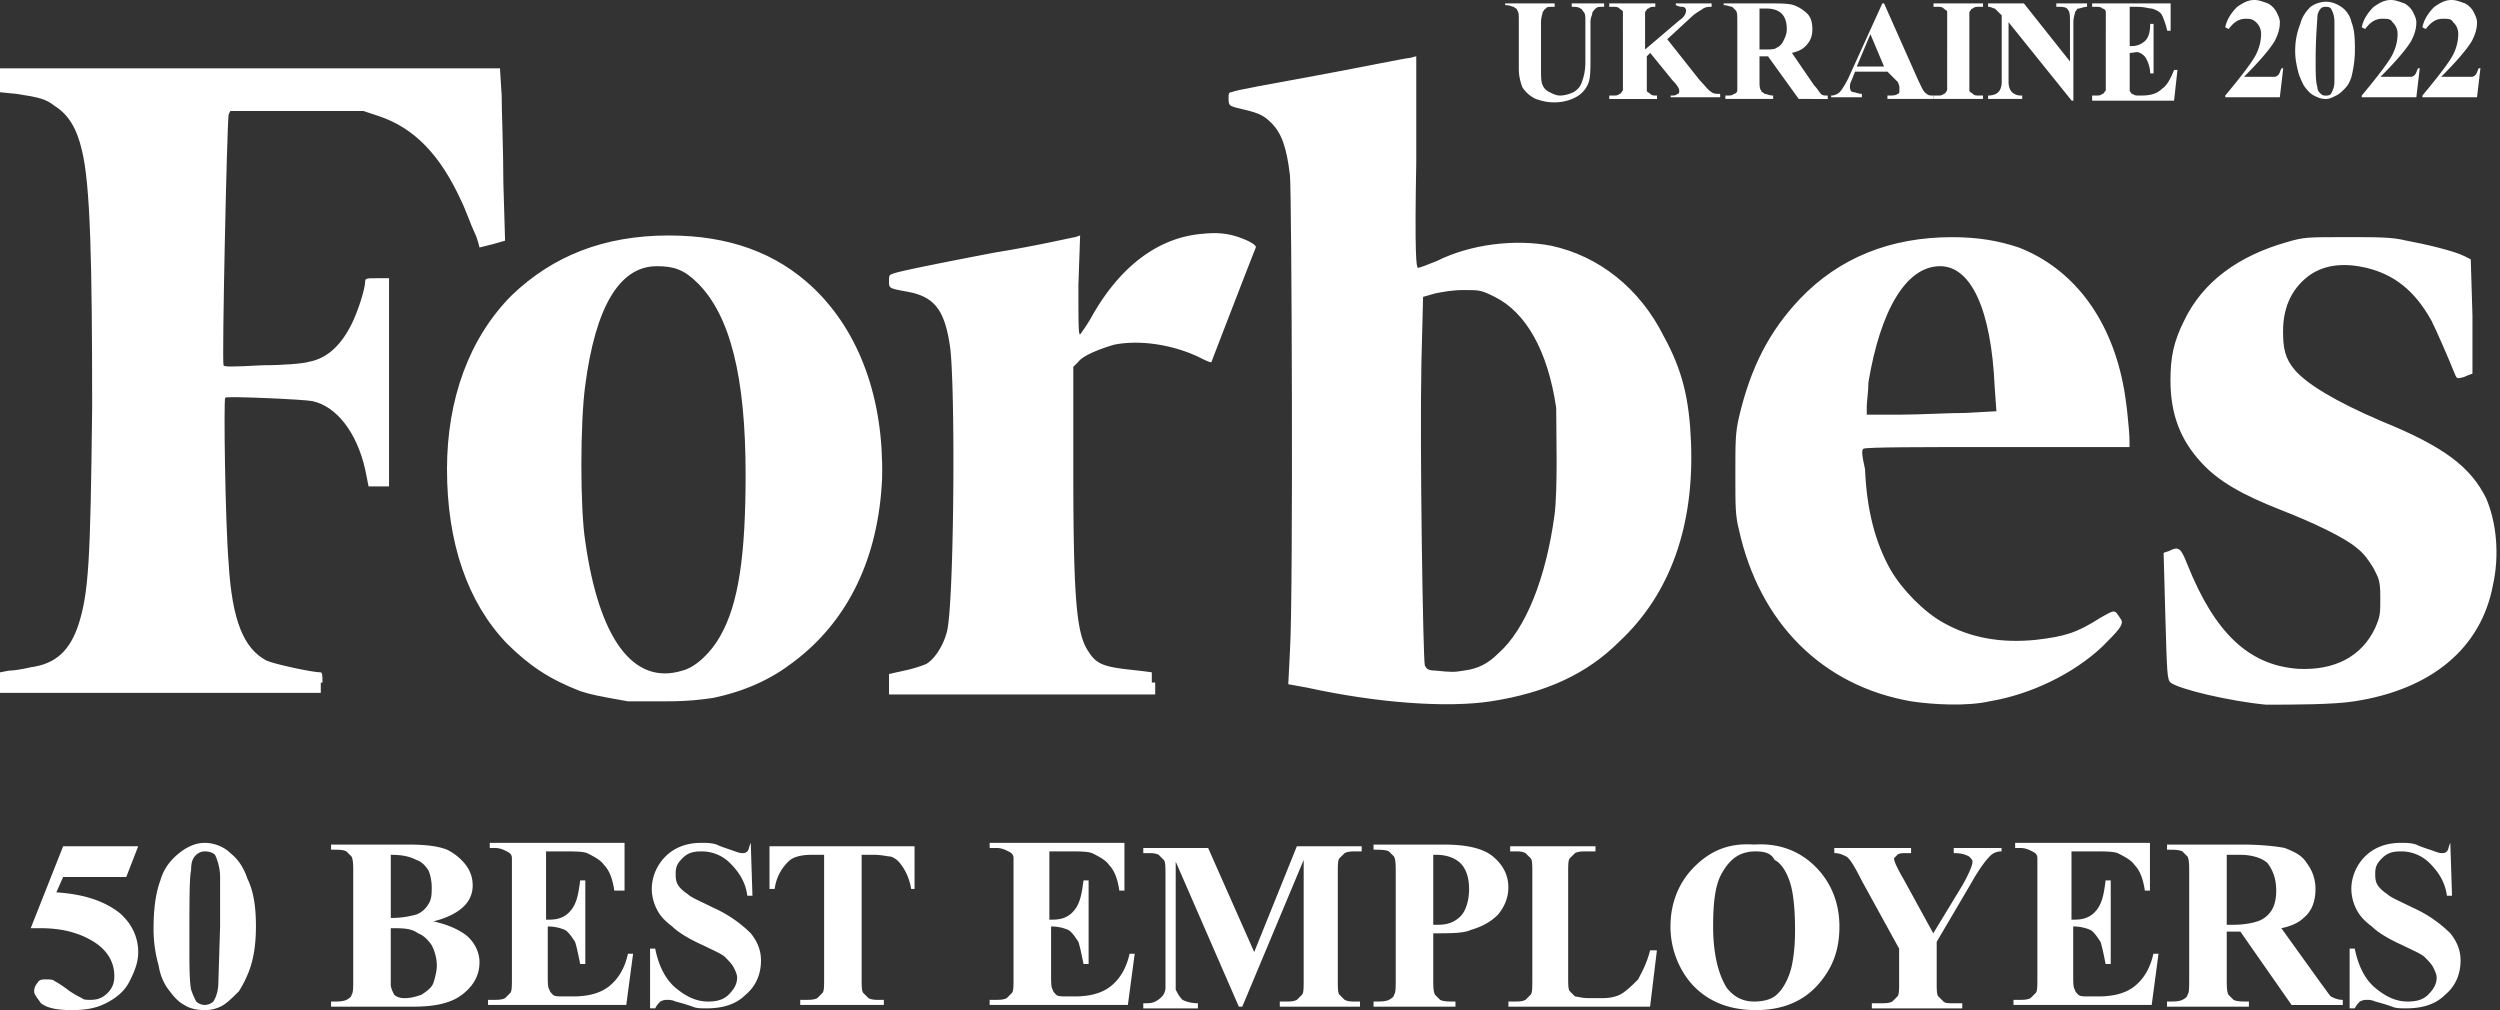
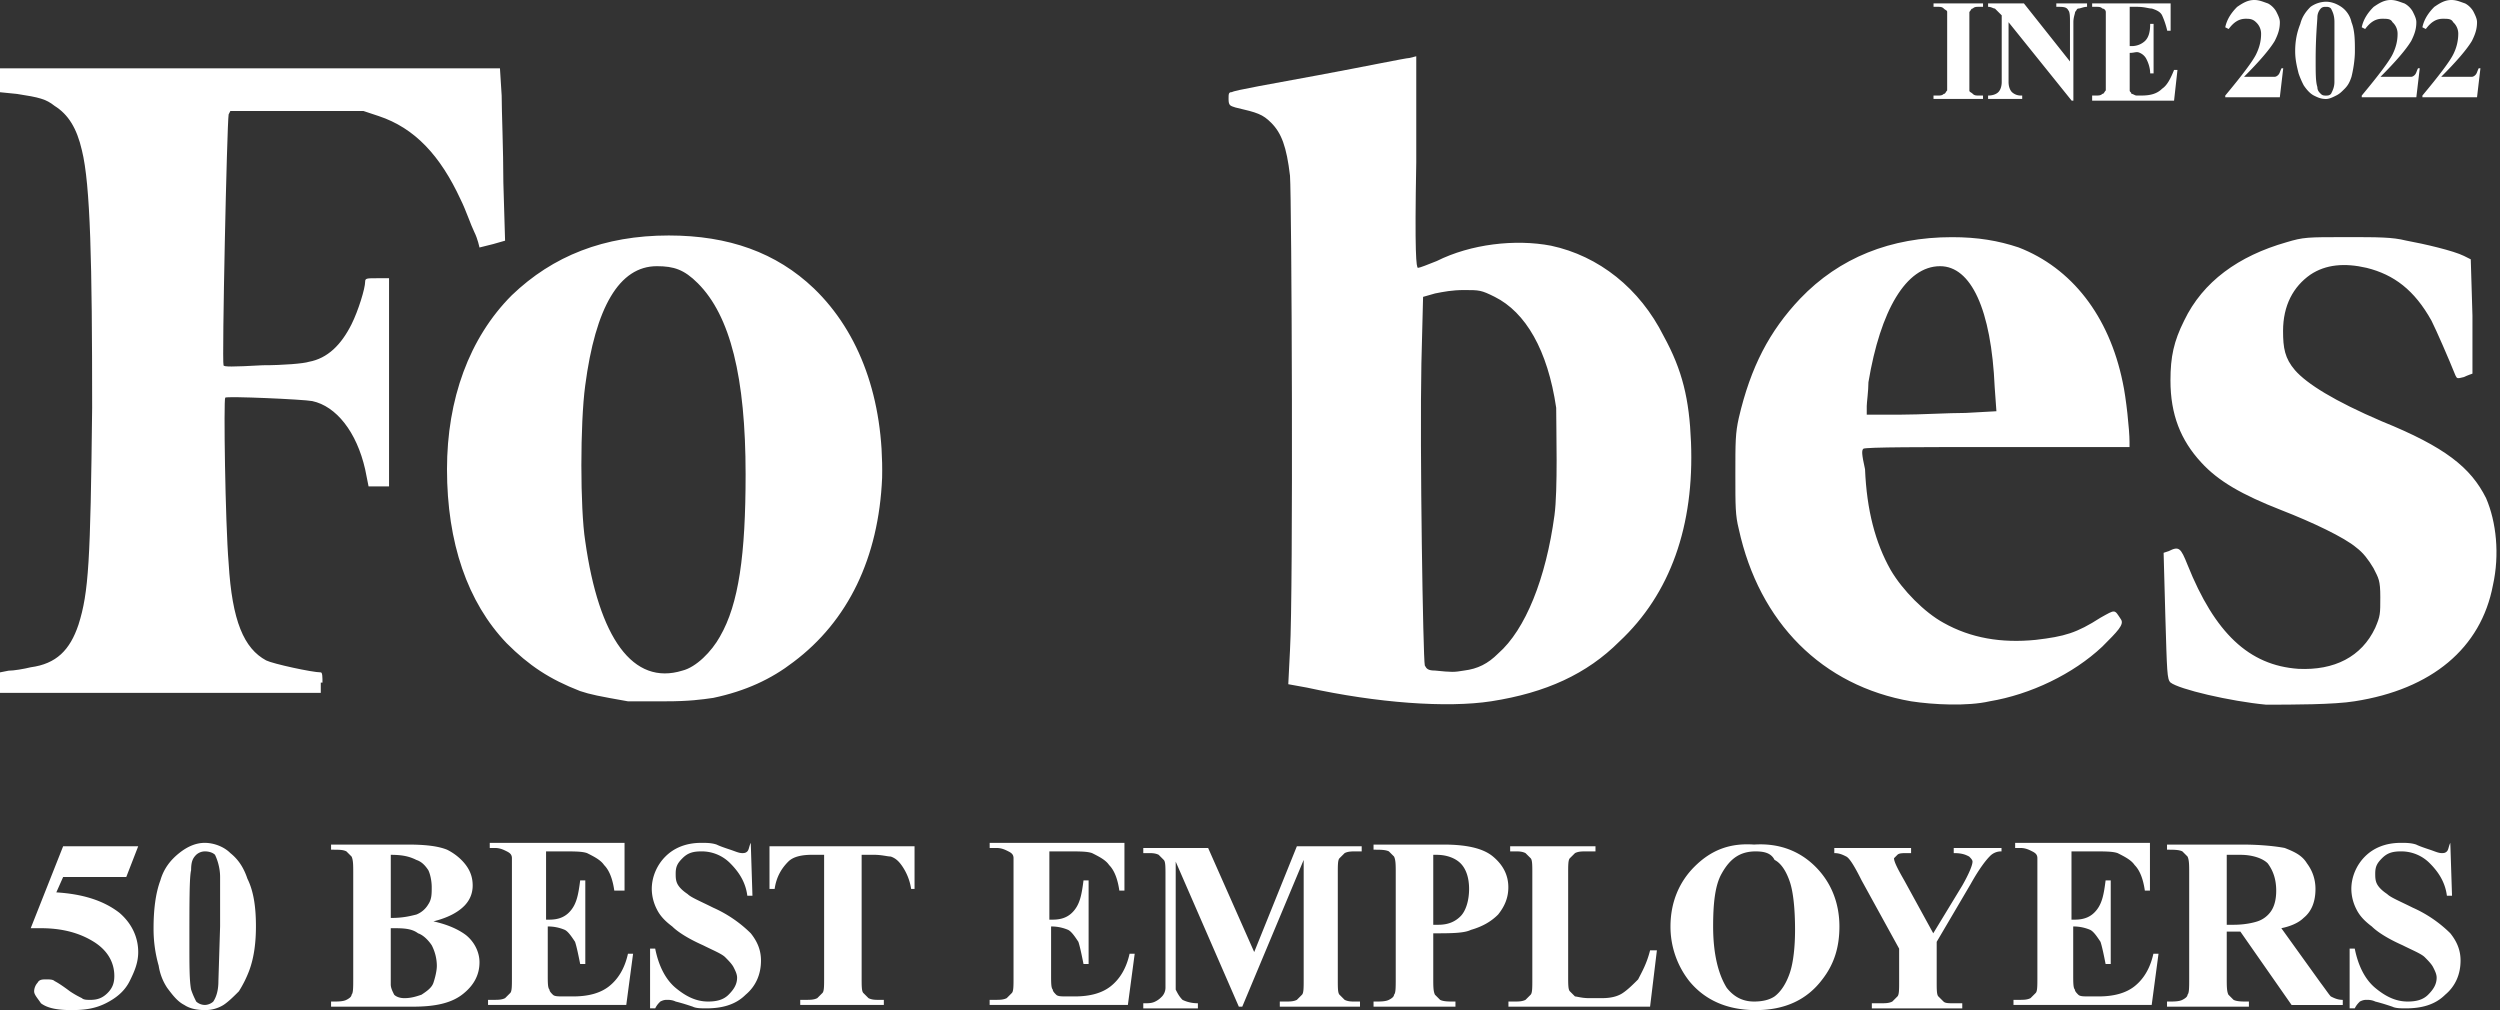
<svg xmlns="http://www.w3.org/2000/svg" width="99" height="40" viewBox="0 0 99 40" fill="none">
  <rect x="0" y="0" width="99" height="40" fill="#333333" stroke="none" />
  <path d="M32.229 11.42C30.742 10 28.85 9.325 26.485 9.325c-2.567 0-4.594.81-6.216 2.365-1.69 1.69-2.568 4.122-2.568 6.892 0 2.906.811 5.27 2.365 6.892.879.879 1.69 1.42 2.906 1.892.405.136.743.203 1.892.406h1.486c.946 0 1.42-.068 1.892-.135 1.284-.27 2.298-.744 3.176-1.42 2.162-1.621 3.379-4.121 3.514-7.297.067-3.108-.879-5.744-2.703-7.5zm-3.716 13.784c-.338.608-.947 1.216-1.487 1.351-1.96.609-3.311-1.283-3.852-5.135-.202-1.284-.202-4.662 0-6.149.406-3.108 1.352-4.73 2.838-4.73.676 0 1.081.135 1.622.676 1.284 1.284 1.892 3.716 1.892 7.568 0 3.176-.27 5.135-1.014 6.419zM66.963 17.5c-.067-1.69-.338-2.838-1.081-4.19-.946-1.892-2.568-3.175-4.46-3.58-1.419-.271-3.176-.068-4.527.607-.338.136-.676.27-.743.27-.068 0-.135-.54-.068-4.189v-4.19l-.27.068c-.135 0-1.757.338-3.581.676-1.825.338-3.379.608-3.447.676-.135 0-.135.067-.135.27 0 .27.068.27.27.338.88.203 1.082.27 1.42.608.405.406.608.946.743 2.095.067.878.135 16.487 0 18.785l-.068 1.351.744.135c2.77.608 5.54.811 7.297.54 2.162-.337 3.784-1.08 5.068-2.364 2.027-1.892 2.973-4.595 2.838-7.906zm-5.406 2.905c-.338 2.5-1.148 4.528-2.23 5.474-.405.405-.81.608-1.35.675-.406.068-.474.068-1.15 0-.27 0-.337-.067-.405-.202-.068-.27-.203-8.582-.135-11.96l.067-2.636.473-.135c.338-.067.676-.135 1.15-.135.607 0 .675 0 1.215.27 1.217.608 2.095 2.095 2.433 4.392 0 .879.068 3.244-.068 4.258zM73.787 17.771c.068-.068 2.433-.068 5.339-.068h5.203v-.202c0-.473-.135-1.757-.27-2.365-.541-2.635-2.028-4.527-4.123-5.338-.81-.27-1.621-.406-2.635-.406-2.432 0-4.46.811-6.014 2.433-1.216 1.284-1.96 2.703-2.432 4.73-.135.608-.135.946-.135 2.23s0 1.621.135 2.162c.81 3.716 3.31 6.216 6.825 6.825.878.135 2.23.202 3.108 0 1.621-.27 3.31-1.081 4.46-2.163.608-.608.878-.878.743-1.08-.27-.406-.203-.406-.811-.068-.946.608-1.42.743-2.568.878-1.351.135-2.567-.067-3.649-.676-.743-.405-1.621-1.284-2.094-2.094-.609-1.081-.946-2.365-1.014-3.987-.135-.608-.135-.743-.068-.81zm.136-1.69c0-.134.067-.607.067-.945.473-2.838 1.487-4.595 2.838-4.595 1.216 0 2.027 1.69 2.162 4.798l.068.946-1.216.067c-.676 0-1.825.068-2.568.068h-1.351v-.338zM93.247 27.77c3.04-.473 5-2.095 5.473-4.595.27-1.216.136-2.5-.27-3.446-.608-1.217-1.622-2.027-4.122-3.041-1.892-.81-2.973-1.487-3.446-2.027-.405-.473-.473-.879-.473-1.554 0-1.014.406-1.757 1.081-2.23.608-.406 1.352-.473 2.23-.27 1.081.27 1.892.878 2.568 2.094.203.406.675 1.487.946 2.162.067.136.067.136.338.068.135-.067.337-.135.337-.135v-2.297l-.067-2.23-.27-.135c-.406-.203-1.555-.473-2.298-.609-.54-.135-1.08-.135-2.365-.135-1.554 0-1.689 0-2.365.203-1.892.54-3.31 1.554-4.054 3.108-.405.811-.54 1.42-.54 2.365 0 1.352.405 2.365 1.216 3.244.675.743 1.621 1.284 3.176 1.892 1.216.473 2.5 1.08 2.973 1.486.27.203.473.473.675.811.203.405.27.473.27 1.149 0 .675 0 .743-.202 1.216-.54 1.149-1.622 1.69-3.04 1.622-1.96-.135-3.312-1.42-4.393-4.122-.27-.676-.338-.743-.743-.54l-.203.067.068 2.5c.067 2.23.067 2.5.203 2.635.337.27 2.364.744 3.783.879 1.014 0 2.703 0 3.514-.135zM12.77 27.032c0-.203 0-.406-.067-.406-.337 0-1.892-.338-2.162-.473-.878-.473-1.351-1.554-1.487-3.851-.135-1.622-.202-6.487-.135-6.555.068-.067 3.109.068 3.447.136.946.202 1.756 1.216 2.094 2.702l.135.676h.811v-8.243h-.473c-.405 0-.473 0-.473.135 0 .27-.27 1.148-.54 1.689-.406.81-.946 1.351-1.69 1.486-.202.068-1.013.136-1.824.136-1.216.067-1.554.067-1.554 0-.068-.136.135-9.528.202-9.933l.068-.135h5.271l.608.202c1.419.473 2.432 1.554 3.243 3.311.203.406.406 1.014.54 1.284.136.27.203.608.203.608l.541-.135.473-.135-.068-2.298c0-1.283-.067-2.837-.067-3.446l-.068-1.08H0v.945l.676.068c.878.135 1.148.203 1.486.473.54.338.879.878 1.081 1.757.338 1.351.406 4.46.406 10.203-.068 6.081-.135 7.298-.54 8.581-.339 1.014-.88 1.554-1.893 1.69-.27.067-.675.135-.878.135L0 26.626v.811h12.703v-.405h.068z" fill="#fff" />
-   <path d="M45.611 27.028v-.405l-.54-.068c-1.284-.135-1.622-.203-1.96-.743-.473-.676-.608-1.96-.608-7.23v-4.055l.202-.202c.203-.27.946-.54 1.42-.676 1.013-.203 2.297 0 3.31.473.27.135.541.27.541.203 0 0 1.69-4.392 1.757-4.527 0-.068-.068-.136-.338-.27-.608-.271-1.081-.339-1.757-.271-1.757.135-3.31 1.284-4.46 3.379-.202.337-.405.608-.405.608-.068 0-.068-.406-.068-1.96l.068-1.96-.203.068c-.067 0-1.486.338-3.175.608-3.514.676-4.055.811-4.122.879-.068 0-.068.135-.068.27 0 .27 0 .27.743.405 1.081.203 1.487.744 1.69 2.298.202 2.027.135 10.068-.136 11.149-.135.54-.473 1.081-.81 1.284-.136.067-.54.203-.879.27l-.608.135v.811h10.541v-.473h-.135zM59.672.135h1.892V.27h-.067c-.135 0-.27 0-.27.068-.068 0-.068.068-.136.135 0 .068-.067.203-.067.406v1.824c0 .338 0 .54.067.676a.527.527 0 0 0 .27.27c.136.068.27.135.406.135.203 0 .405-.067.54-.135a.692.692 0 0 0 .338-.405c.068-.203.136-.406.136-.811V.81c0-.135 0-.27-.068-.338-.068-.067-.068-.135-.135-.135C62.51.27 62.375.27 62.24.27V.135h1.284V.27h-.068c-.135 0-.202 0-.27.068s-.135.135-.135.203c0 .067-.068.135-.068.338v1.419c0 .405 0 .743-.067.946a1.05 1.05 0 0 1-.406.54c-.202.135-.54.27-.946.27-.338 0-.54-.067-.743-.135a1.252 1.252 0 0 1-.54-.473c-.068-.202-.136-.405-.136-.743V.811c0-.203 0-.338-.067-.405 0-.068-.068-.068-.135-.136-.068 0-.136-.067-.338-.067V.135h.067zM66.024 1.554l1.284 1.622c.202.203.337.405.473.473.067.068.202.068.337.068v.135h-1.96v-.068c.136 0 .204 0 .271-.067.068 0 .068-.068.068-.136 0-.067-.068-.202-.27-.405l-.879-1.081-.135.135v1.351c0 .068.067.068.135.136.068.067.135.067.27.067v.135h-1.892v-.135h.136c.135 0 .202 0 .27-.067.067 0 .067-.068.135-.136V.473c0-.067-.068-.067-.135-.135-.068-.068-.135-.068-.27-.068h-.136V.135h1.825V.27c-.135 0-.203 0-.27.068-.068 0-.068.068-.136.135V1.96L66.497.81c.202-.135.27-.27.27-.405a.145.145 0 0 0-.135-.136c-.068 0-.135 0-.27-.067V.135h1.419V.27c-.136 0-.203 0-.338.068-.068.068-.27.135-.54.405l-.88.811zM69.676 2.162v1.014c0 .203 0 .338.067.405 0 .068.068.068.135.136.068 0 .203.067.338.067v.135h-1.892v-.135c.203 0 .27 0 .338-.067a.145.145 0 0 0 .135-.136V.811c0-.203 0-.338-.067-.405L68.594.27c-.067 0-.202-.067-.337-.067V.135h1.756c.473 0 .811 0 1.014.068.203.067.405.203.54.338.136.135.203.338.203.608 0 .27-.067.473-.27.676-.135.135-.27.202-.54.27l.878 1.284c.135.135.203.27.27.338.068.067.135.067.27.067v.135H71.23L70.013 2.23h-.337v-.068zm0-1.824V1.96h.135c.27 0 .473 0 .54-.068a.528.528 0 0 0 .27-.27c.068-.135.136-.27.136-.473 0-.27-.068-.473-.203-.608s-.338-.203-.608-.203h-.27zM74.743 2.838H73.46l-.135.338c-.068.135-.068.203-.068.27 0 .135.067.203.135.203s.203.068.338.068v.135h-1.216v-.068c.135 0 .27-.067.338-.135.067-.068.202-.27.337-.54L74.541.134h.067l1.352 3.041c.135.27.203.473.338.54.067.068.135.068.27.068v.135h-1.825v-.135h.068c.135 0 .27 0 .338-.067.067 0 .067-.068.067-.136v-.135s0-.067-.067-.202l-.406-.406zm-.135-.203-.54-1.283-.54 1.283h1.08z" fill="#fff" />
  <path d="M78.527 3.784v.135h-1.96v-.135h.136c.135 0 .203 0 .27-.067.068 0 .068-.068.135-.136V.473c0-.067-.067-.067-.135-.135-.067-.068-.135-.068-.27-.068h-.135V.135h1.96V.27h-.136c-.135 0-.203 0-.27.068-.068 0-.068.068-.135.135v3.108c0 .068.067.068.135.136.067.067.135.067.27.067h.135zM80.147.135l1.824 2.298V.879c0-.203 0-.406-.068-.473C81.836.27 81.701.27 81.43.27V.135h1.217V.27c-.136 0-.27.068-.338.068s-.068.068-.135.135c0 .068-.068.203-.068.406v3.108h-.067l-2.5-3.108v2.365c0 .202.067.337.135.405a.516.516 0 0 0 .337.135h.068v.135h-1.351v-.135c.202 0 .337-.067.405-.135s.135-.203.135-.405V.608l-.067-.067-.203-.203c-.068 0-.135-.068-.27-.068V.135h1.419zM84.336.338v1.487h.067a.767.767 0 0 0 .54-.203c.136-.135.204-.338.204-.676h.135v1.96h-.135c0-.203-.068-.406-.136-.54a.528.528 0 0 0-.27-.271c-.135-.068-.203 0-.405 0V3.58c0 .068.067.068.067.136.068 0 .135.067.203.067h.203c.338 0 .608-.067.81-.27.203-.135.338-.406.474-.743h.135l-.135 1.216h-3.244v-.203h.135c.135 0 .203 0 .27-.067.068 0 .068-.068.136-.136V.473a.145.145 0 0 0-.136-.135C83.188.27 83.12.27 82.984.27h-.135V.135h3.108v1.081h-.135a3.135 3.135 0 0 0-.203-.608c-.067-.135-.202-.202-.405-.27-.135 0-.27-.068-.608-.068h-.27v.068zM90.28 3.852H88.12v-.068c.675-.81 1.08-1.351 1.216-1.622.135-.27.203-.54.203-.81a.613.613 0 0 0-.203-.474c-.135-.135-.27-.135-.405-.135-.27 0-.474.135-.676.406l-.135-.068c.067-.338.27-.608.473-.81.202-.136.405-.271.675-.271.203 0 .338.068.54.135.136.068.271.203.339.338.067.135.135.27.135.405 0 .27-.068.473-.203.744-.203.338-.608.81-1.216 1.419H90.078c.068 0 .135-.068.135-.068.068-.067.068-.135.136-.27h.067l-.135 1.149zM93.254 2.028c0 .338-.067.743-.135 1.013-.067.203-.135.338-.27.473-.135.135-.203.203-.338.27-.135.068-.27.136-.405.136-.203 0-.338-.068-.473-.135-.135-.068-.27-.203-.406-.406a3.294 3.294 0 0 1-.203-.473c-.067-.27-.135-.54-.135-.878 0-.406.068-.744.203-1.081.068-.27.203-.473.406-.676a1.09 1.09 0 0 1 .608-.203c.202 0 .405.068.608.203a.984.984 0 0 1 .405.608c.135.338.135.743.135 1.149zm-.81 0V.879c0-.27-.068-.405-.136-.54-.067-.068-.135-.068-.202-.068-.068 0-.135 0-.203.067a.516.516 0 0 0-.135.338c0 .135-.068.744-.068 1.69 0 .54 0 .878.068 1.08 0 .136.067.203.135.27.067.069.135.069.203.069.067 0 .135 0 .202-.068.068-.135.135-.27.135-.473V2.028zM95.687 3.852h-2.162v-.068c.675-.81 1.08-1.351 1.216-1.622.135-.27.203-.54.203-.81a.613.613 0 0 0-.203-.474c-.068-.135-.203-.135-.406-.135-.27 0-.472.135-.675.406l-.135-.068c.067-.338.27-.608.473-.81.202-.136.405-.271.675-.271.203 0 .338.068.54.135.136.068.271.203.339.338.067.135.135.27.135.405 0 .27-.068.473-.203.744-.203.338-.608.81-1.216 1.419H95.484c.068 0 .135-.068.135-.068.068-.067.068-.135.135-.27h.068l-.135 1.149zM98.09 3.852h-2.163v-.068c.676-.81 1.082-1.351 1.217-1.622a1.8 1.8 0 0 0 .203-.81.614.614 0 0 0-.203-.474c-.068-.135-.203-.135-.406-.135-.27 0-.473.135-.675.406l-.136-.068c.068-.338.27-.608.473-.81.203-.136.406-.271.676-.271.203 0 .338.068.54.135.136.068.271.203.339.338.067.135.135.27.135.405 0 .27-.068.473-.203.744-.203.338-.608.81-1.216 1.419H97.887c.068 0 .135-.068.135-.068.068-.067.068-.135.135-.27h.068l-.135 1.149zM2.5 33.512h2.973L5 34.73H2.5l-.27.608c1.081.067 1.892.338 2.5.81.473.406.743.947.743 1.555 0 .405-.135.743-.338 1.148-.202.406-.54.676-.946.879-.405.203-.81.27-1.351.27-.54 0-.946-.067-1.216-.27-.135-.203-.27-.338-.27-.473 0-.135.067-.27.135-.338.067-.135.202-.135.337-.135.136 0 .27 0 .338.067.135.068.338.203.608.406.203.135.338.203.473.27.068.068.203.068.338.068.27 0 .473-.068.676-.27.203-.203.27-.406.27-.676 0-.54-.27-1.014-.81-1.352-.541-.338-1.217-.54-2.095-.54h-.406L2.5 33.512zM10.135 36.688c0 .608-.067 1.216-.27 1.757a4.5 4.5 0 0 1-.405.81c-.203.203-.406.406-.609.541a1.362 1.362 0 0 1-.743.203c-.338 0-.608-.068-.81-.203-.271-.135-.474-.405-.676-.675a2.162 2.162 0 0 1-.338-.879 5.269 5.269 0 0 1-.203-1.486c0-.676.068-1.352.27-1.892.135-.473.406-.811.744-1.081.337-.27.675-.406 1.013-.406.338 0 .743.135 1.014.405.338.27.54.609.675 1.014.27.54.338 1.216.338 1.892zm-1.419 0v-1.96c0-.405-.135-.743-.202-.878-.068-.068-.203-.135-.406-.135a.516.516 0 0 0-.338.135c-.135.135-.202.27-.202.608-.068.27-.068 1.217-.068 2.906 0 .878 0 1.486.068 1.824.067.203.135.338.202.473a.516.516 0 0 0 .338.135c.135 0 .27-.067.338-.135.135-.203.203-.473.203-.81l.067-2.163zM17.164 36.486c.608.135 1.013.338 1.284.54.338.27.54.676.54 1.081 0 .474-.202.879-.608 1.217-.473.405-1.149.54-2.027.54H13.11v-.202c.27 0 .473 0 .608-.068s.203-.135.203-.203c.067-.067.067-.27.067-.675v-4.122c0-.338 0-.54-.067-.676l-.203-.203c-.135-.067-.27-.067-.608-.067v-.203h3.04c.744 0 1.217.068 1.554.203.27.135.541.338.744.608.202.27.27.54.27.81 0 .339-.135.609-.338.812-.27.27-.676.473-1.216.608zm-1.69.27v2.23c0 .135.068.27.136.405.067.068.203.136.405.136.27 0 .473-.068.676-.136.203-.135.405-.27.473-.473.067-.202.135-.473.135-.675a1.8 1.8 0 0 0-.203-.811c-.135-.203-.338-.406-.54-.473-.27-.203-.608-.203-1.081-.203zm0-.405c.474 0 .744-.068 1.014-.135a.95.95 0 0 0 .473-.406c.135-.203.135-.405.135-.676 0-.27-.067-.54-.135-.675-.135-.203-.27-.338-.473-.406-.27-.135-.54-.202-1.013-.202v2.5zM21.624 33.85v2.568h.135c.405 0 .675-.135.878-.406.203-.27.27-.608.338-1.148h.203v3.31h-.203c-.068-.337-.135-.675-.203-.878-.135-.203-.27-.405-.405-.473a1.695 1.695 0 0 0-.676-.135v1.892c0 .338 0 .54.068.608 0 .068.067.135.135.203.067.067.203.067.405.067h.406c.608 0 1.08-.135 1.419-.405.338-.27.608-.676.743-1.284h.203l-.27 2.027h-5.474v-.202h.203c.203 0 .338 0 .473-.068l.203-.203c.067-.067.067-.27.067-.608v-4.73c0-.135-.067-.203-.202-.27-.136-.068-.27-.135-.474-.135h-.202v-.203h5.338v1.892h-.406c-.067-.473-.202-.81-.405-1.014-.135-.202-.405-.337-.676-.473-.202-.067-.473-.067-1.013-.067h-.608v.135zM29.73 33.377l.067 2.095h-.203c-.067-.54-.337-.946-.675-1.284a1.582 1.582 0 0 0-1.149-.473c-.338 0-.54.067-.743.27-.203.203-.27.338-.27.608 0 .135 0 .27.067.406.068.135.203.27.405.405.136.135.474.27 1.014.54a5.002 5.002 0 0 1 1.487 1.014c.27.338.405.676.405 1.081 0 .541-.203 1.014-.608 1.352-.405.405-.946.54-1.554.54-.203 0-.406 0-.54-.067-.203-.068-.406-.135-.677-.203-.135-.067-.27-.067-.337-.067-.068 0-.136 0-.27.067-.068.068-.136.135-.203.27h-.203v-2.365h.203c.135.676.405 1.217.81 1.555.406.337.811.54 1.284.54.338 0 .608-.067.811-.27.203-.203.338-.406.338-.676 0-.135-.067-.27-.135-.405s-.203-.27-.338-.406c-.135-.135-.473-.27-.878-.473-.608-.27-1.014-.54-1.217-.743-.27-.203-.473-.405-.608-.676a1.8 1.8 0 0 1-.203-.81c0-.474.203-.947.541-1.284.338-.338.81-.541 1.419-.541.203 0 .405 0 .608.068.135.067.338.135.54.202.204.068.339.136.474.136.067 0 .135 0 .203-.068.067-.068.067-.203.135-.338zM36.216 33.512v1.69h-.135a2.162 2.162 0 0 0-.338-.879c-.135-.203-.27-.338-.473-.405-.135 0-.338-.068-.676-.068h-.473v4.865c0 .338 0 .54.068.608l.203.203c.135.068.27.068.405.068H35v.202h-3.311v-.202h.202c.203 0 .338 0 .473-.068l.203-.203c.068-.067.068-.27.068-.608V33.85h-.473c-.406 0-.744.068-.946.27-.27.27-.473.609-.54 1.082h-.204v-1.69h5.744zM41.555 33.85v2.568h.135c.406 0 .676-.135.879-.406.202-.27.27-.608.338-1.148h.202v3.31h-.202c-.068-.337-.136-.675-.203-.878-.135-.203-.27-.405-.406-.473a1.695 1.695 0 0 0-.675-.135v1.892c0 .338 0 .54.067.608 0 .068.068.135.135.203.068.067.203.067.406.067h.338c.608 0 1.08-.135 1.419-.405.338-.27.608-.676.743-1.284h.203l-.27 2.027H39.19v-.202h.203c.203 0 .338 0 .473-.068l.203-.203c.067-.067.067-.27.067-.608v-4.73c0-.135-.067-.203-.203-.27-.135-.068-.27-.135-.472-.135h-.27v-.203h5.337v1.892h-.202c-.068-.473-.203-.81-.406-1.014-.135-.202-.405-.337-.676-.473-.202-.067-.473-.067-1.013-.067h-.676v.135zM49.666 37.702l1.69-4.19h2.567v.203h-.202c-.203 0-.338 0-.473.068l-.203.202c-.068.068-.068.27-.068.608v4.19c0 .338 0 .54.068.608l.203.203c.135.067.27.067.405.067h.203v.203H50.68v-.203h.203c.203 0 .338 0 .473-.067l.203-.203c.067-.068.067-.27.067-.608v-4.73l-2.432 5.811h-.136l-2.5-5.743v5.067c.068.135.135.27.27.406.136.067.338.135.609.135v.203h-2.163v-.203h.068c.135 0 .27 0 .405-.068.136-.067.203-.135.27-.202a.516.516 0 0 0 .136-.338v-4.46c0-.338 0-.54-.068-.608l-.202-.203c-.136-.067-.27-.067-.406-.067h-.203v-.203h2.568l1.825 4.122zM56.757 36.959v1.757c0 .337 0 .54.068.675l.203.203c.135.068.337.068.608.068v.202h-3.244v-.202c.27 0 .473 0 .608-.068.136-.068.203-.135.203-.203.068-.067.068-.27.068-.675v-4.122c0-.338 0-.54-.068-.676a387.47 387.47 0 0 1-.203-.203c-.135-.067-.337-.067-.608-.067v-.203h2.77c.88 0 1.555.135 1.96.473.406.338.608.743.608 1.216 0 .406-.135.744-.405 1.082-.27.27-.608.473-1.081.608-.27.135-.811.135-1.487.135zm0-3.108v2.77h.203c.405 0 .676-.135.878-.338.203-.203.338-.608.338-1.081s-.135-.81-.338-1.014c-.202-.202-.54-.337-.946-.337h-.135zM65.613 37.634l-.27 2.23h-5.609v-.203h.203c.203 0 .338 0 .473-.067l.203-.203c.067-.068.067-.27.067-.608v-4.19c0-.337 0-.54-.067-.608l-.203-.202c-.135-.068-.27-.068-.405-.068h-.203v-.203h3.379v.203h-.338c-.203 0-.338 0-.473.068l-.203.202c-.068.068-.068.27-.068.608v4.055c0 .338 0 .54.068.608l.203.203c.067 0 .27.067.54.067h.54c.339 0 .609-.067.812-.203.202-.135.405-.337.608-.54.135-.27.338-.608.473-1.149h.27zM69.462 33.445c1.014-.067 1.825.27 2.433.879.608.608.946 1.419.946 2.365 0 .81-.203 1.486-.676 2.094-.608.811-1.487 1.217-2.635 1.217-1.149 0-2.028-.406-2.636-1.15a3.491 3.491 0 0 1-.743-2.161c0-.946.338-1.757.946-2.365.676-.676 1.42-.946 2.365-.879zm.068.27c-.609 0-1.014.27-1.352.879-.27.473-.338 1.216-.338 2.095 0 1.08.203 1.892.541 2.432.27.338.608.54 1.081.54.338 0 .608-.067.81-.202.271-.203.474-.54.61-.946.134-.405.202-1.014.202-1.69 0-.81-.068-1.486-.203-1.891-.135-.406-.338-.744-.608-.879-.135-.27-.405-.337-.743-.337zM79.26 33.512v.203a.613.613 0 0 0-.473.203c-.135.135-.405.473-.743 1.08l-1.351 2.298v1.554c0 .338 0 .541.067.609l.203.202c.068.068.203.068.405.068h.338v.203h-3.581v-.203h.338c.203 0 .338 0 .473-.068l.202-.202c.068-.068.068-.27.068-.609v-1.283l-1.486-2.703c-.27-.54-.473-.879-.609-.946-.135-.068-.27-.135-.473-.135v-.203h3.041v.203h-.135c-.203 0-.338 0-.406.067l-.135.135c0 .136.135.406.406.879l1.148 2.094 1.15-1.892c.27-.473.405-.81.405-.946 0-.067-.068-.135-.135-.202-.136-.068-.27-.135-.609-.135v-.203h1.892v-.068zM82.031 33.85v2.568h.135c.406 0 .676-.135.879-.406.202-.27.27-.608.337-1.148h.203v3.31h-.203c-.067-.337-.135-.675-.202-.878-.135-.203-.27-.405-.406-.473a1.695 1.695 0 0 0-.675-.135v1.892c0 .338 0 .54.067.608 0 .068.068.135.135.203.068.067.203.067.406.067h.405c.608 0 1.081-.135 1.42-.405.337-.27.607-.676.742-1.284h.203l-.27 2.027h-5.473v-.202h.202c.203 0 .338 0 .473-.068l.203-.203c.068-.067.068-.27.068-.608v-4.73c0-.135-.068-.203-.203-.27-.135-.068-.27-.135-.473-.135H79.8v-.203h5.338v1.892h-.202c-.068-.473-.203-.81-.406-1.014-.135-.202-.405-.337-.675-.473-.203-.067-.474-.067-1.014-.067h-.81v.135zM88.179 36.959v1.757c0 .337 0 .54.067.675l.203.203c.135.068.338.068.608.068v.202h-3.243v-.202c.27 0 .473 0 .608-.068s.203-.135.203-.203c.067-.067.067-.27.067-.675v-4.122c0-.338 0-.54-.067-.676l-.203-.203c-.135-.067-.338-.067-.608-.067v-.203h2.973c.743 0 1.351.068 1.69.135.337.135.675.27.878.608.203.27.338.609.338 1.014 0 .473-.135.878-.473 1.149-.203.202-.54.338-.879.405l1.554 2.162c.203.27.338.473.406.541.135.067.27.135.473.135v.203h-2.027l-2.028-2.906h-.54v.068zm0-3.108v2.77h.27c.406 0 .743-.068.946-.135a1.05 1.05 0 0 0 .54-.406c.136-.202.203-.473.203-.81 0-.473-.135-.811-.337-1.082-.203-.202-.609-.337-1.082-.337h-.54zM97.032 33.377l.068 2.095h-.203c-.068-.54-.338-.946-.676-1.284a1.582 1.582 0 0 0-1.148-.473c-.338 0-.541.067-.744.27-.203.203-.27.338-.27.608 0 .135 0 .27.067.406.068.135.203.27.406.405.135.135.473.27 1.014.54a5.002 5.002 0 0 1 1.486 1.014c.27.338.406.676.406 1.081 0 .541-.203 1.014-.609 1.352-.405.405-.946.54-1.554.54-.203 0-.405 0-.54-.067-.203-.068-.406-.135-.676-.203-.135-.067-.27-.067-.338-.067s-.135 0-.27.067c-.068.068-.135.135-.203.27h-.203v-2.365h.203c.135.676.405 1.217.811 1.555.405.337.81.54 1.284.54.338 0 .608-.067.81-.27.203-.203.338-.406.338-.676 0-.135-.067-.27-.135-.405-.067-.135-.202-.27-.337-.406-.136-.135-.474-.27-.879-.473-.608-.27-1.014-.54-1.216-.743-.27-.203-.473-.405-.608-.676a1.8 1.8 0 0 1-.203-.81c0-.474.203-.947.54-1.284.338-.338.811-.541 1.42-.541.202 0 .405 0 .608.068.135.067.338.135.54.202.203.068.338.136.473.136.068 0 .135 0 .203-.068.067-.068.067-.203.135-.338z" fill="#fff" />
</svg>